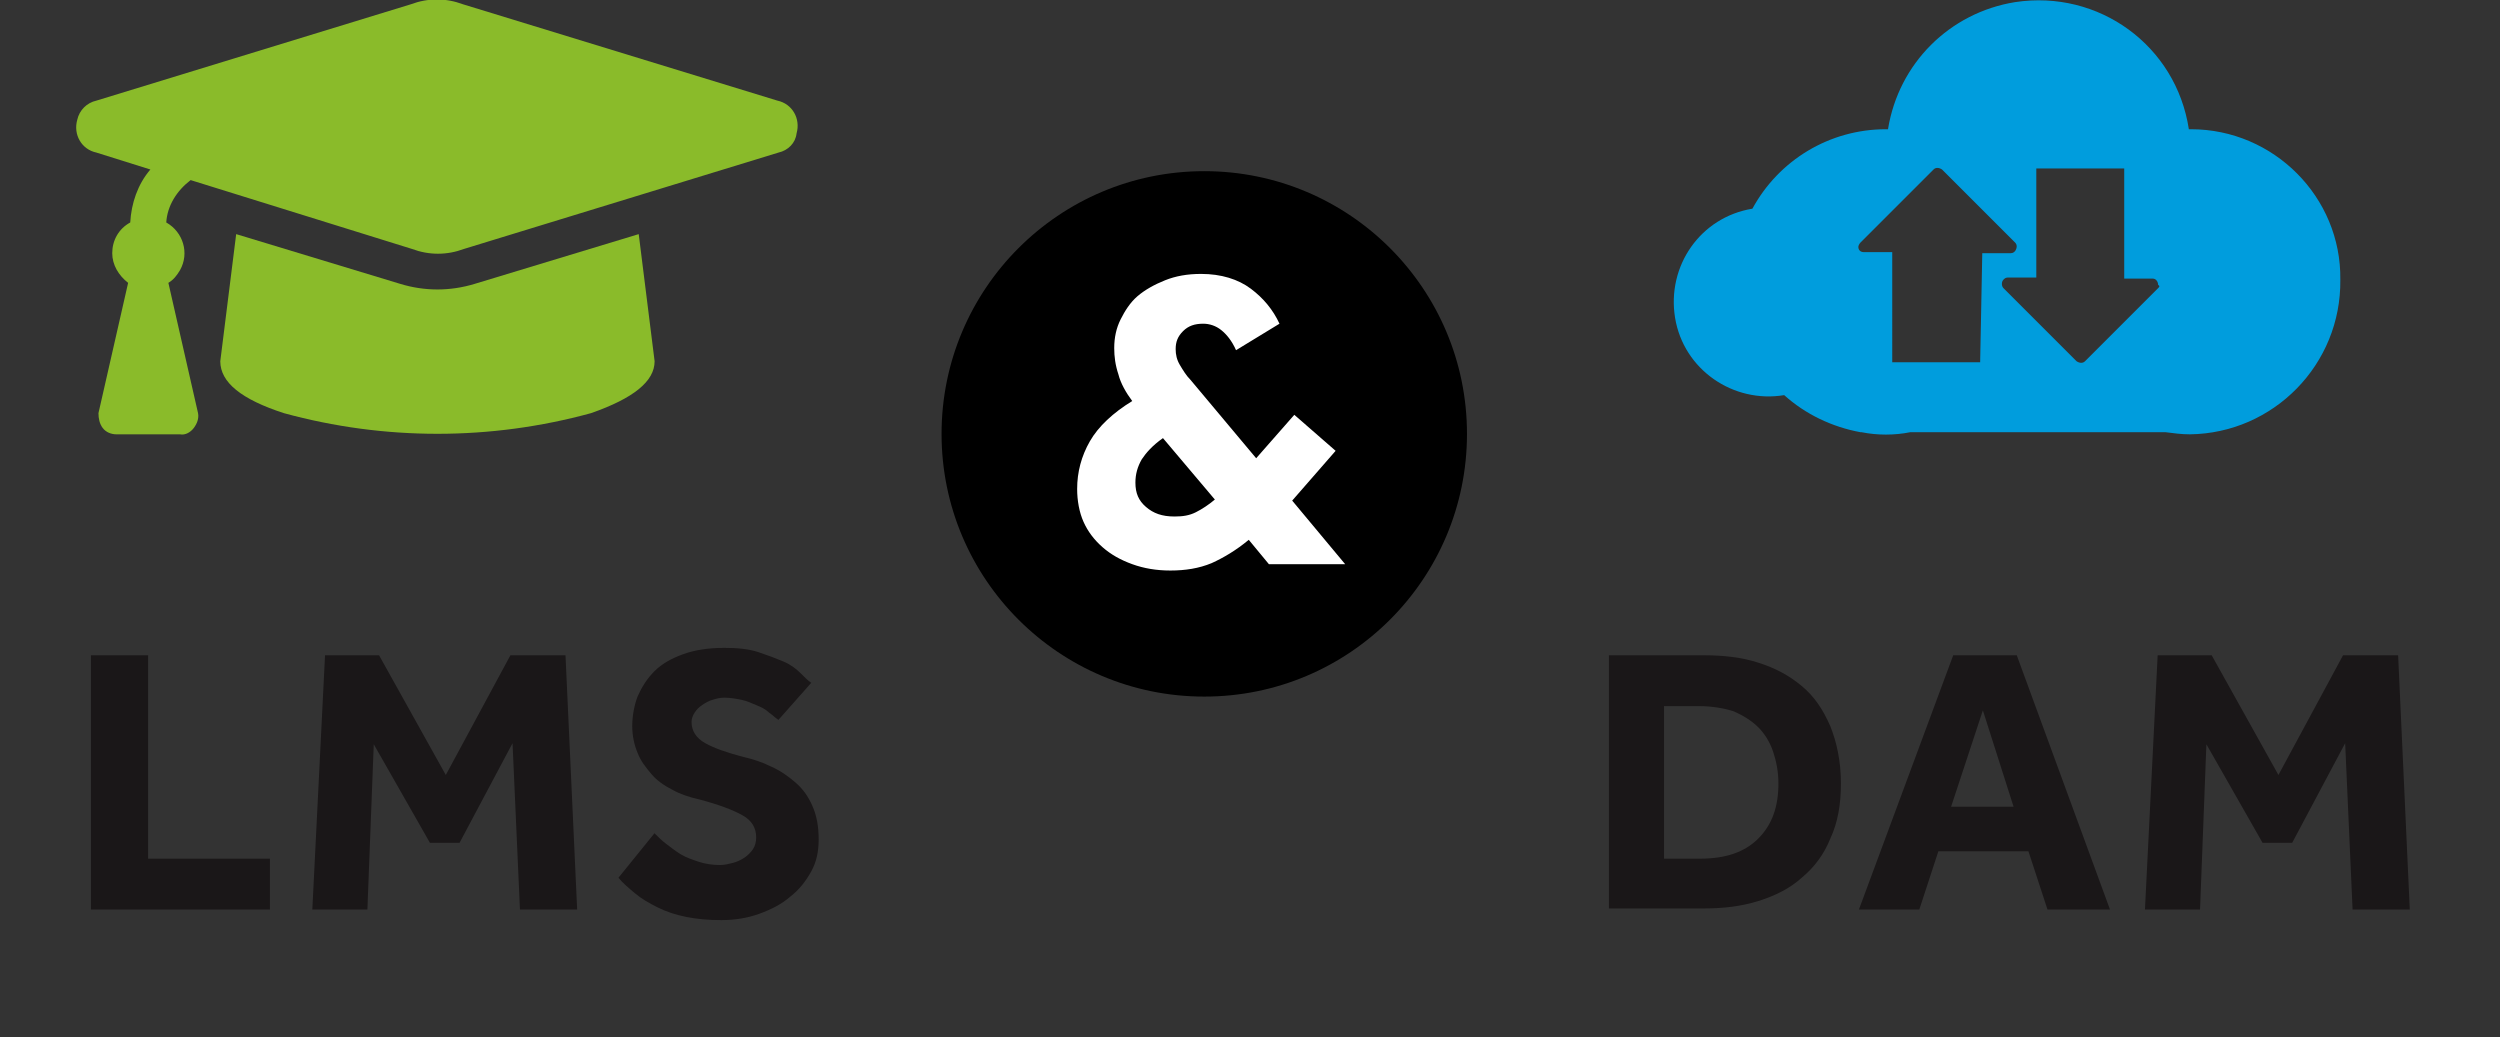
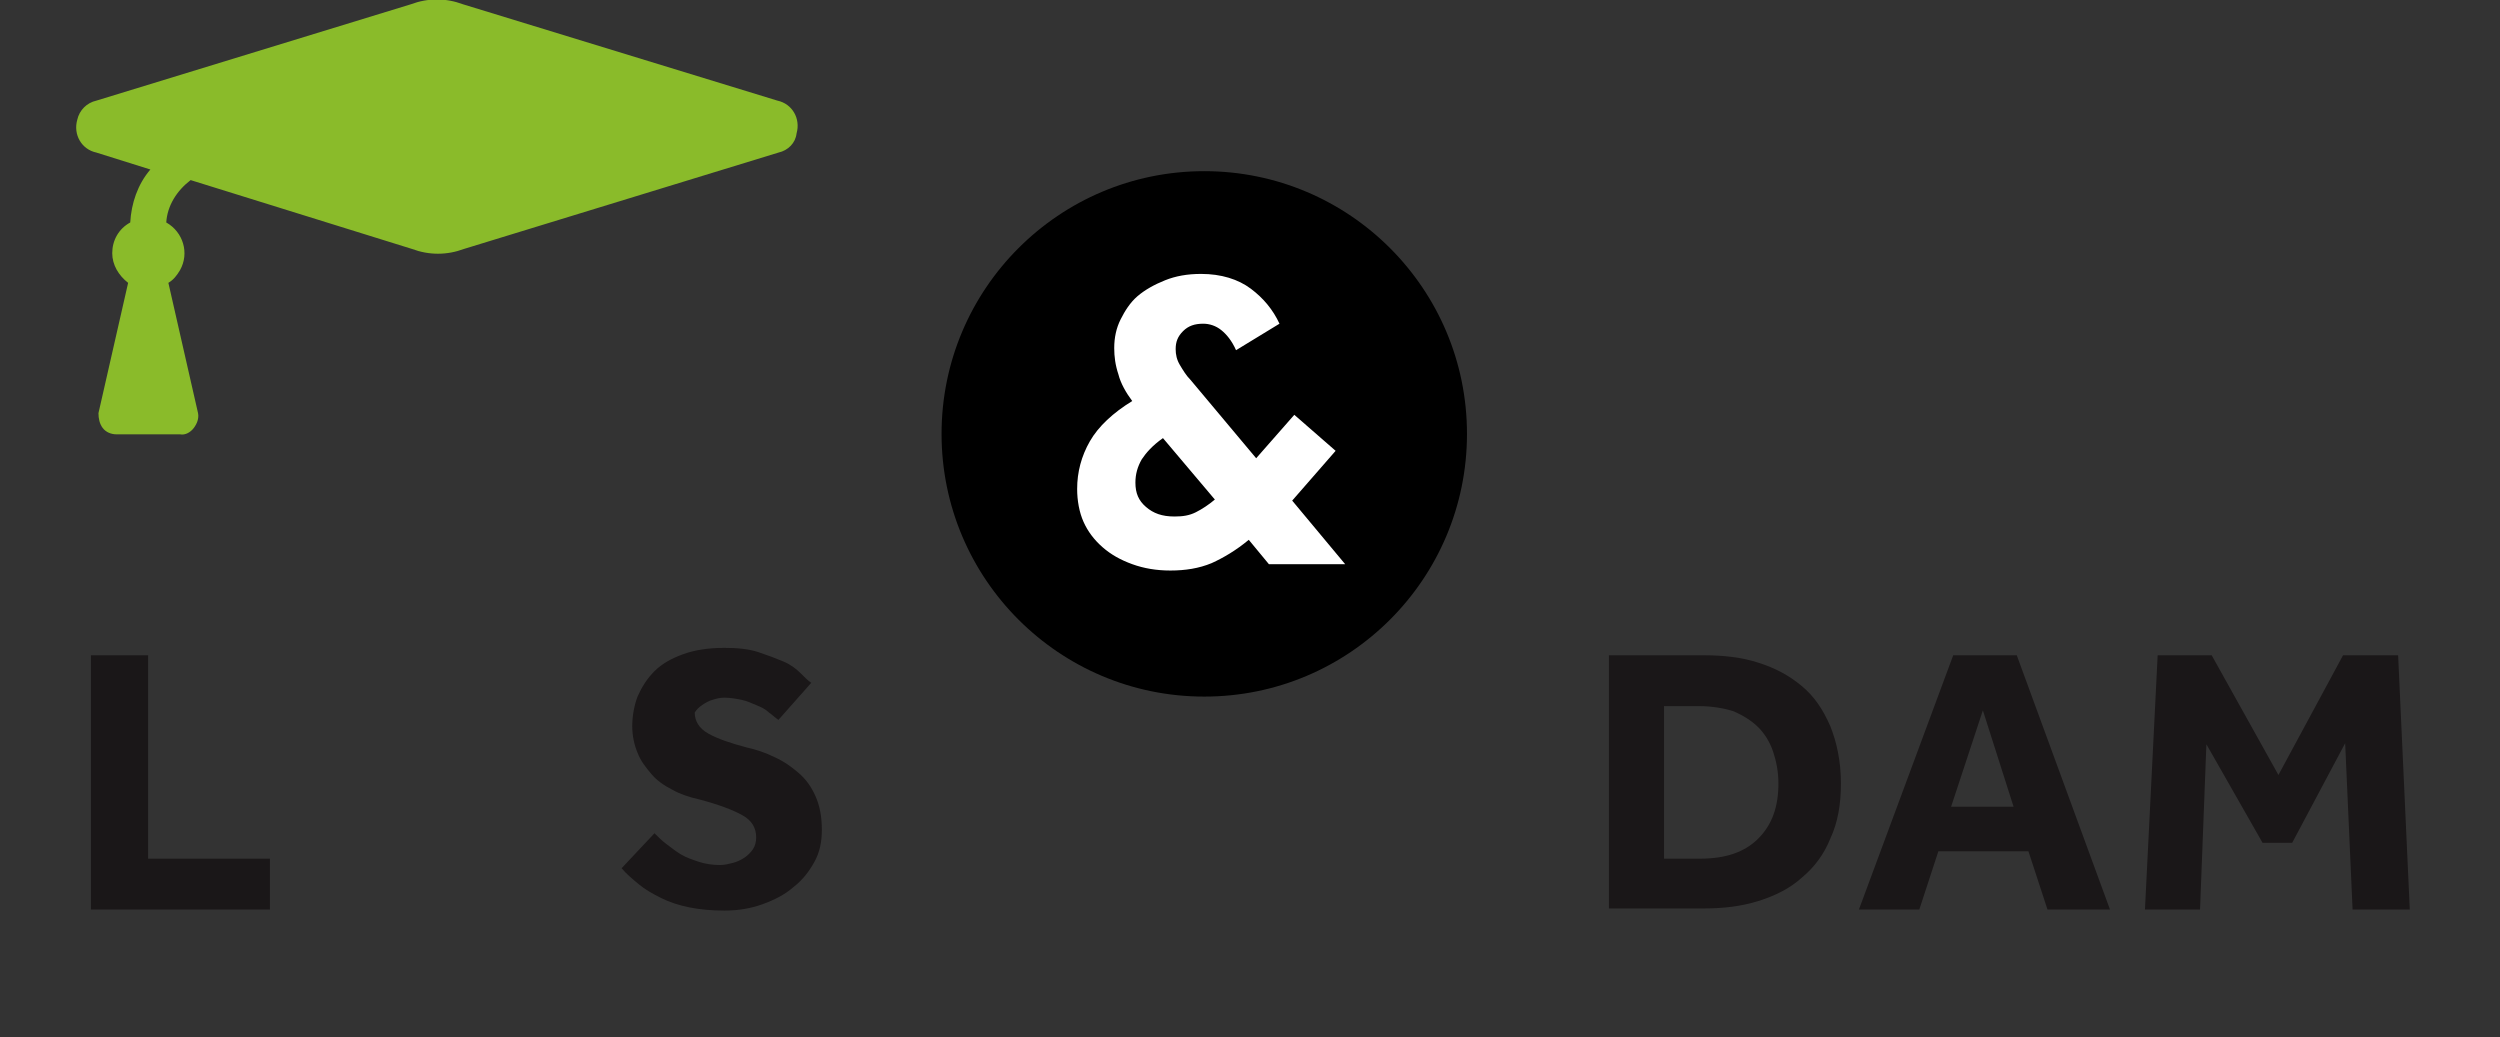
<svg xmlns="http://www.w3.org/2000/svg" version="1.1" id="Layer_1" x="0px" y="0px" viewBox="0 0 236 97.9" style="enable-background:new 0 0 236 97.9;" xml:space="preserve">
  <rect x="0" y="0" width="236" height="97.9" fill="#333333" stroke="none" />
  <style type="text/css">
	.st0{enable-background:new    ;}
	.st1{fill:#1A1718;}
	.st2{fill:#009DDD;}
	.st3{fill:#8ABB2A;}
	.st4{fill:#FFFFFF;}
</style>
  <g id="Group_711" transform="translate(-526.217 -691.642)">
    <g class="st0">
      <path class="st1" d="M534.8,753.5h5.4v19.2h11.5v4.8h-16.9V753.5z" />
-       <path class="st1" d="M556.9,753.5h5.1l6.3,11.3l6.1-11.3h5.2l1.1,24h-5.4l-0.7-15.7l-5,9.4h-2.8l-5.3-9.3l-0.6,15.6h-5.2    L556.9,753.5z" />
-       <path class="st1" d="M588,770.3c0.3,0.3,0.7,0.7,1.1,1s0.9,0.7,1.4,1c0.5,0.3,1.1,0.5,1.7,0.7c0.6,0.2,1.3,0.3,2,0.3    c0.4,0,0.8-0.1,1.2-0.2c0.4-0.1,0.8-0.3,1.1-0.5c0.3-0.2,0.6-0.5,0.8-0.8c0.2-0.3,0.3-0.7,0.3-1.1c0-0.9-0.4-1.6-1.3-2.1    c-0.9-0.5-2.2-1-4.1-1.5c-0.9-0.2-1.8-0.5-2.5-0.9c-0.8-0.4-1.5-0.9-2-1.5s-1-1.2-1.3-2c-0.3-0.7-0.5-1.6-0.5-2.5    c0-1,0.2-2,0.5-2.8c0.4-0.9,0.9-1.7,1.6-2.4c0.7-0.7,1.6-1.2,2.7-1.6c1.1-0.4,2.4-0.6,3.9-0.6c1.2,0,2.3,0.1,3.2,0.4    s1.7,0.6,2.4,0.9c0.7,0.3,1.2,0.7,1.6,1.1c0.4,0.4,0.7,0.7,1,0.9l-3.1,3.5c-0.3-0.2-0.6-0.5-0.9-0.7c-0.3-0.3-0.7-0.5-1.2-0.7    s-0.9-0.4-1.4-0.5c-0.5-0.1-1.1-0.2-1.6-0.2c-0.4,0-0.8,0.1-1.1,0.2c-0.4,0.1-0.7,0.3-1,0.5c-0.3,0.2-0.5,0.4-0.7,0.7    c-0.2,0.3-0.3,0.6-0.3,0.9c0,0.8,0.4,1.5,1.3,2c0.9,0.5,2.1,0.9,3.6,1.3c0.9,0.2,1.8,0.5,2.6,0.9c0.9,0.4,1.6,0.9,2.3,1.5    c0.7,0.6,1.2,1.3,1.6,2.2c0.4,0.9,0.6,1.9,0.6,3.2c0,1.1-0.2,2.1-0.7,3s-1.1,1.7-2,2.4c-0.8,0.7-1.8,1.2-2.9,1.6    c-1.1,0.4-2.3,0.6-3.6,0.6c-1.2,0-2.3-0.1-3.3-0.3c-1-0.2-1.9-0.5-2.7-0.9s-1.5-0.8-2.1-1.3c-0.6-0.5-1.2-1-1.6-1.5L588,770.3z" />
+       <path class="st1" d="M588,770.3c0.3,0.3,0.7,0.7,1.1,1s0.9,0.7,1.4,1c0.5,0.3,1.1,0.5,1.7,0.7c0.6,0.2,1.3,0.3,2,0.3    c0.4,0,0.8-0.1,1.2-0.2c0.4-0.1,0.8-0.3,1.1-0.5c0.3-0.2,0.6-0.5,0.8-0.8c0.2-0.3,0.3-0.7,0.3-1.1c0-0.9-0.4-1.6-1.3-2.1    c-0.9-0.5-2.2-1-4.1-1.5c-0.9-0.2-1.8-0.5-2.5-0.9c-0.8-0.4-1.5-0.9-2-1.5s-1-1.2-1.3-2c-0.3-0.7-0.5-1.6-0.5-2.5    c0-1,0.2-2,0.5-2.8c0.4-0.9,0.9-1.7,1.6-2.4c0.7-0.7,1.6-1.2,2.7-1.6c1.1-0.4,2.4-0.6,3.9-0.6c1.2,0,2.3,0.1,3.2,0.4    s1.7,0.6,2.4,0.9c0.7,0.3,1.2,0.7,1.6,1.1c0.4,0.4,0.7,0.7,1,0.9l-3.1,3.5c-0.3-0.2-0.6-0.5-0.9-0.7c-0.3-0.3-0.7-0.5-1.2-0.7    s-0.9-0.4-1.4-0.5c-0.5-0.1-1.1-0.2-1.6-0.2c-0.4,0-0.8,0.1-1.1,0.2c-0.4,0.1-0.7,0.3-1,0.5c-0.3,0.2-0.5,0.4-0.7,0.7    c0,0.8,0.4,1.5,1.3,2c0.9,0.5,2.1,0.9,3.6,1.3c0.9,0.2,1.8,0.5,2.6,0.9c0.9,0.4,1.6,0.9,2.3,1.5    c0.7,0.6,1.2,1.3,1.6,2.2c0.4,0.9,0.6,1.9,0.6,3.2c0,1.1-0.2,2.1-0.7,3s-1.1,1.7-2,2.4c-0.8,0.7-1.8,1.2-2.9,1.6    c-1.1,0.4-2.3,0.6-3.6,0.6c-1.2,0-2.3-0.1-3.3-0.3c-1-0.2-1.9-0.5-2.7-0.9s-1.5-0.8-2.1-1.3c-0.6-0.5-1.2-1-1.6-1.5L588,770.3z" />
      <path class="st1" d="M678,753.5h9.1c1.8,0,3.6,0.2,5.1,0.7c1.6,0.5,2.9,1.2,4.1,2.2s2,2.2,2.7,3.8c0.6,1.5,1,3.3,1,5.4    c0,2-0.3,3.7-1,5.2c-0.6,1.5-1.5,2.7-2.7,3.7c-1.1,1-2.5,1.7-4.1,2.2c-1.6,0.5-3.3,0.7-5.1,0.7h-9V753.5z M686.7,772.7    c2.4,0,4.2-0.6,5.5-1.9s1.9-3,1.9-5.2c0-1.1-0.2-2.1-0.5-3c-0.3-0.9-0.8-1.7-1.4-2.3s-1.4-1.1-2.3-1.5c-0.9-0.3-2.1-0.5-3.3-0.5    h-3.3v14.4H686.7z" />
      <path class="st1" d="M710.6,753.5h6l8.8,24h-5.9l-1.8-5.5h-8.5l-1.8,5.5h-5.7L710.6,753.5z M716.3,767.8l-2.9-9.1l-3,9.1H716.3z" />
      <path class="st1" d="M729.9,753.5h5.1l6.3,11.3l6.1-11.3h5.2l1.1,24h-5.4l-0.7-15.7l-5,9.4h-2.8l-5.3-9.3l-0.6,15.6h-5.2    L729.9,753.5z" />
    </g>
    <g id="Group_701" transform="translate(684.244 691.642)">
-       <path id="Path_793" class="st2" d="M48.8,12.2h-0.2C47.4,4.3,40.1-1,32.2,0.2c-6.2,1-11,5.8-12,12H20c-5.3,0-10.1,2.9-12.6,7.5    C2.5,20.5-0.7,25.1,0.1,30s5.5,8.1,10.3,7.3c2,1.8,4.5,3,7.2,3.5h0.1c1.5,0.3,3.1,0.3,4.6,0h24.1c0.8,0.1,1.5,0.2,2.3,0.2    c7.9-0.1,14.3-6.6,14.2-14.6C63,18.6,56.6,12.2,48.8,12.2L48.8,12.2z M28.9,34.2h-8.3V23.8h-2.7c-0.3,0-0.5-0.2-0.5-0.5    c0-0.1,0.1-0.3,0.2-0.4l6.9-6.9c0.2-0.2,0.5-0.2,0.8,0l6.9,6.9c0.2,0.2,0.2,0.5,0,0.8c0,0,0,0,0,0c-0.1,0.1-0.2,0.2-0.4,0.2h-2.7    L28.9,34.2z M45.7,27.2l-6.9,6.9c-0.2,0.2-0.5,0.2-0.8,0c0,0,0,0,0,0l-6.9-6.9c-0.2-0.2-0.2-0.6,0-0.8c0.1-0.1,0.2-0.2,0.4-0.2    h2.7V15.9h8.3v10.4h2.7c0.3,0,0.5,0.3,0.5,0.6C45.9,27,45.8,27.1,45.7,27.2L45.7,27.2z" />
-     </g>
+       </g>
    <g id="Group_702" transform="translate(533.412 691.643)">
-       <path id="Path_717" class="st3" d="M48.6,39c-9.5,2.6-19.5,2.6-29,0c-4-1.3-6-2.9-6-4.9l1.5-12l15.5,4.7c2.3,0.7,4.7,0.7,7,0    l15.5-4.7l1.5,12C54.6,36,52.6,37.6,48.6,39z" />
      <path id="Path_718" class="st3" d="M66.3,14.4l-29.7,9.1c-1.6,0.6-3.3,0.6-4.9,0L10.8,17C9.5,18,8.6,19.4,8.5,21    c1.6,0.9,2.2,2.9,1.3,4.5c-0.3,0.5-0.6,0.9-1.1,1.2l2.8,12.3c0.1,0.5-0.1,1-0.4,1.4c-0.3,0.4-0.8,0.7-1.3,0.6h-6    c-0.5,0-1-0.2-1.3-0.6c-0.3-0.4-0.4-0.9-0.4-1.4l2.8-12.3C4,26,3.4,25,3.4,23.9c0-1.2,0.6-2.3,1.7-2.9c0.1-1.8,0.7-3.6,1.9-5    l-5.1-1.6c-1.4-0.3-2.2-1.7-1.8-3.1C0.3,10.4,1,9.7,1.9,9.5l29.7-9.1c1.6-0.6,3.3-0.6,4.9,0l29.7,9.1c1.4,0.3,2.2,1.7,1.8,3.1    C67.9,13.5,67.2,14.2,66.3,14.4L66.3,14.4z" />
    </g>
    <circle id="Ellipse_233" cx="639.9" cy="732.6" r="24.8" />
    <g class="st0">
      <path class="st4" d="M644.1,742.6c-1.2,1-2.4,1.7-3.5,2.2c-1.2,0.5-2.5,0.7-3.9,0.7c-1.3,0-2.5-0.2-3.6-0.6    c-1.1-0.4-2-0.9-2.8-1.6c-0.8-0.7-1.4-1.5-1.8-2.4c-0.4-0.9-0.6-2-0.6-3.1c0-1.6,0.4-3.1,1.2-4.5c0.8-1.4,2.2-2.7,4-3.8    c-0.6-0.8-1.1-1.7-1.3-2.5c-0.3-0.9-0.4-1.7-0.4-2.5c0-1,0.2-1.9,0.6-2.7c0.4-0.8,0.9-1.6,1.6-2.2c0.7-0.6,1.6-1.1,2.6-1.5    c1-0.4,2.1-0.6,3.4-0.6c1.9,0,3.5,0.5,4.7,1.4c1.2,0.9,2.1,2,2.7,3.3l-4.1,2.5c-0.4-0.9-0.9-1.5-1.4-1.9c-0.5-0.4-1.1-0.6-1.7-0.6    c-0.8,0-1.4,0.2-1.9,0.7c-0.5,0.5-0.7,1-0.7,1.7c0,0.5,0.1,1,0.4,1.5c0.3,0.5,0.6,1,1,1.4l6.2,7.4l3.6-4.1l3.9,3.4l-4.1,4.7l5,6    H646L644.1,742.6z M636,733c-1,0.7-1.6,1.4-2,2c-0.4,0.7-0.6,1.4-0.6,2.2c0,1,0.3,1.7,1,2.3c0.7,0.6,1.5,0.9,2.7,0.9    c0.8,0,1.4-0.1,2-0.4c0.6-0.3,1.2-0.7,1.8-1.2L636,733z" />
    </g>
  </g>
</svg>